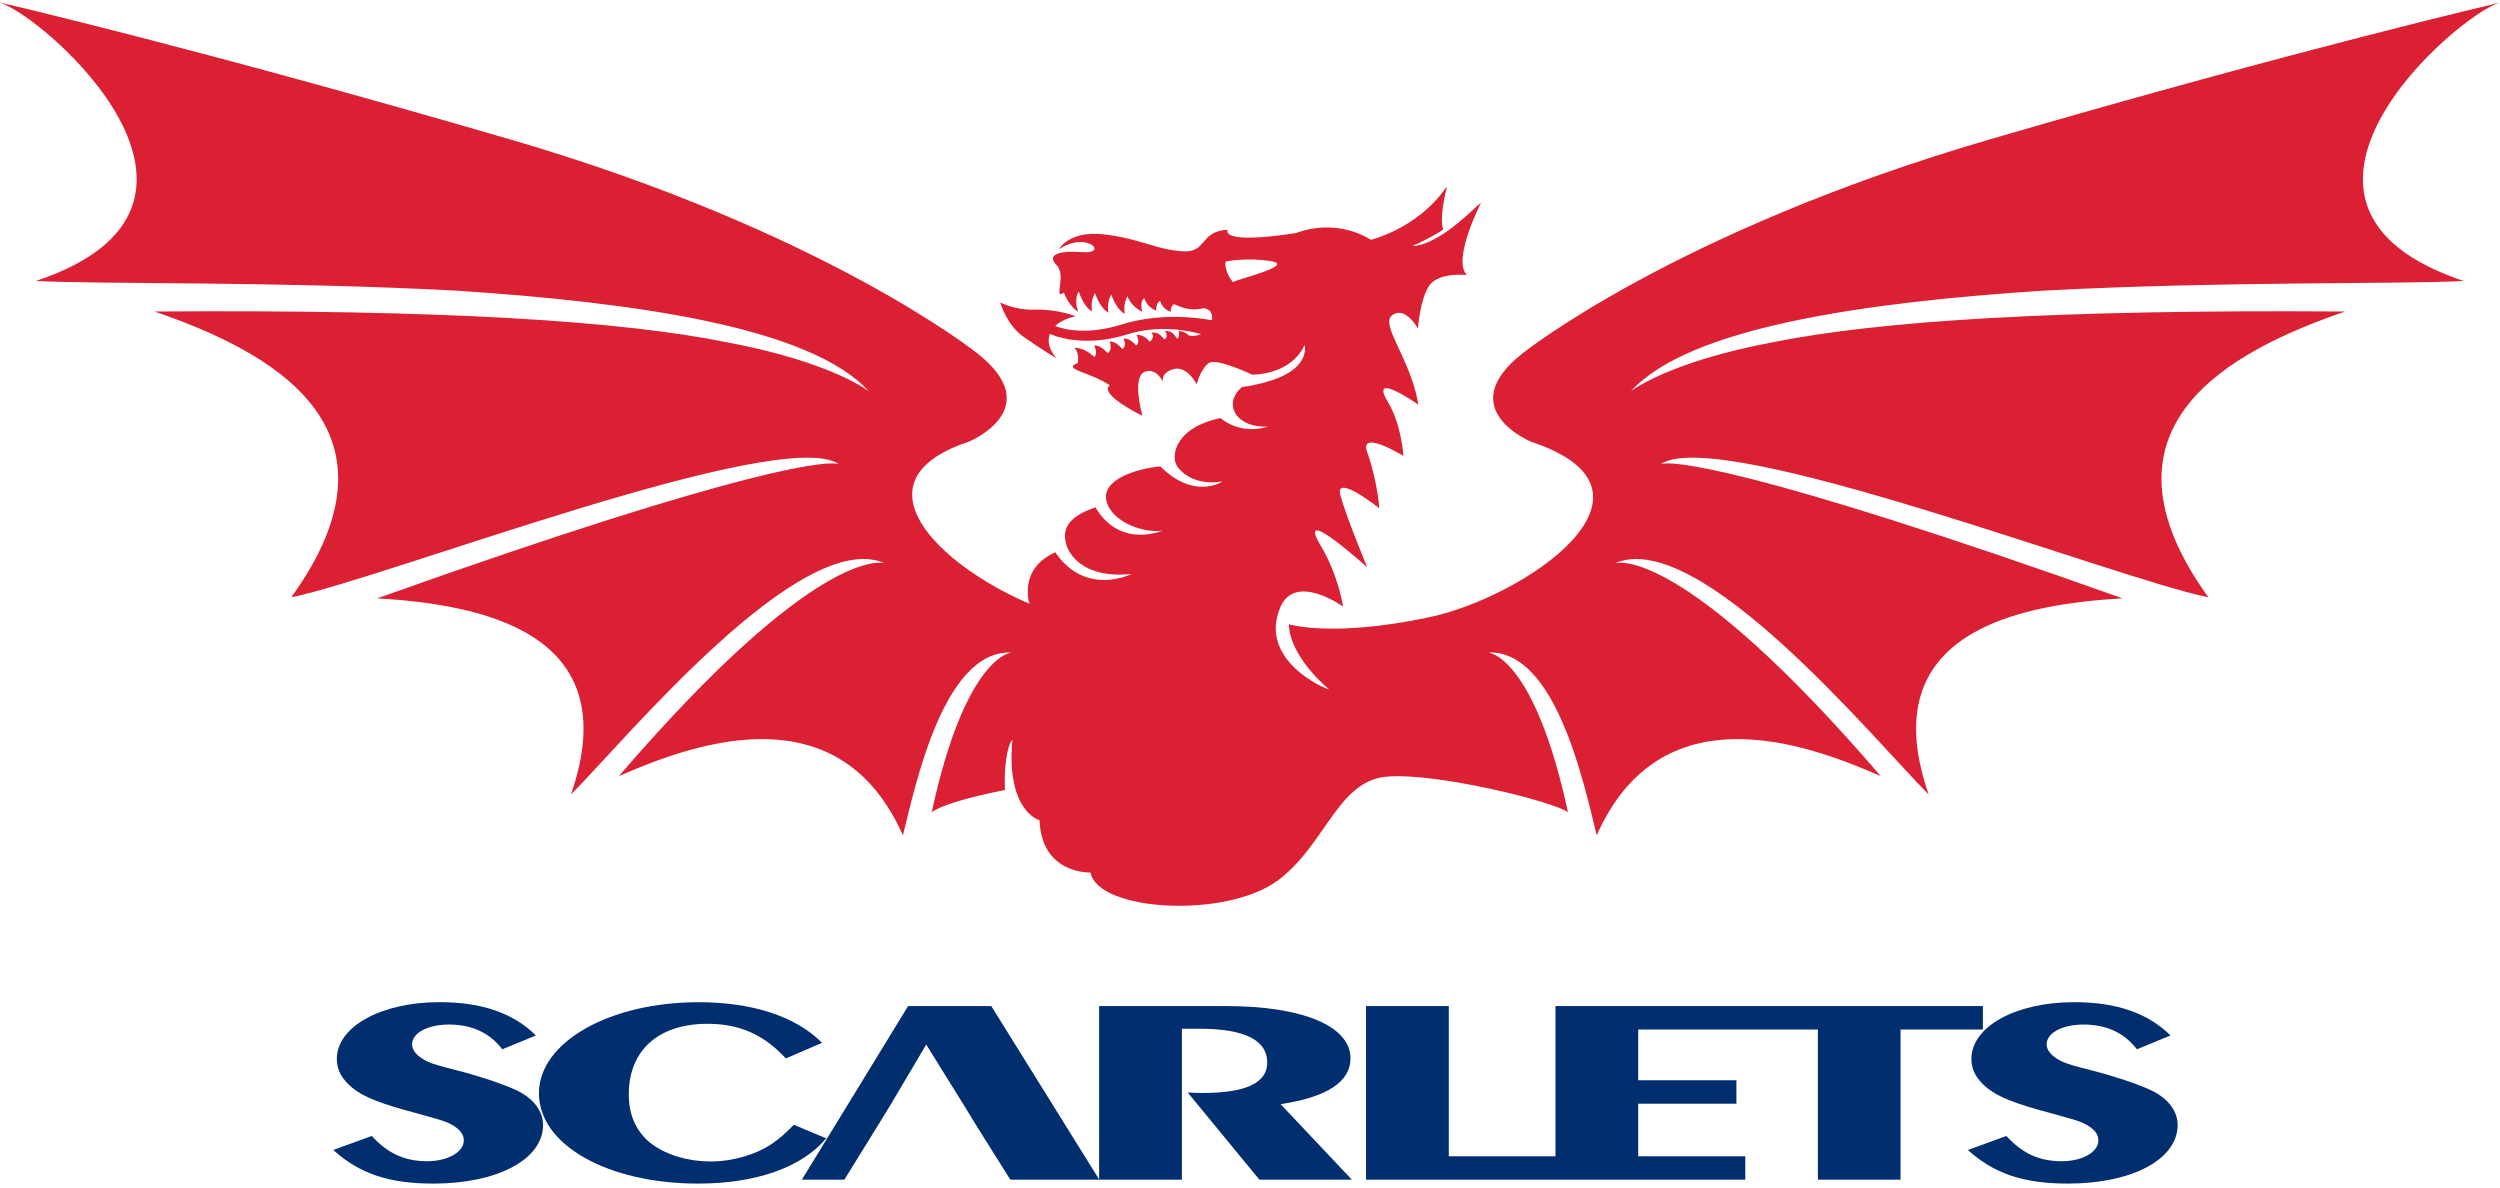
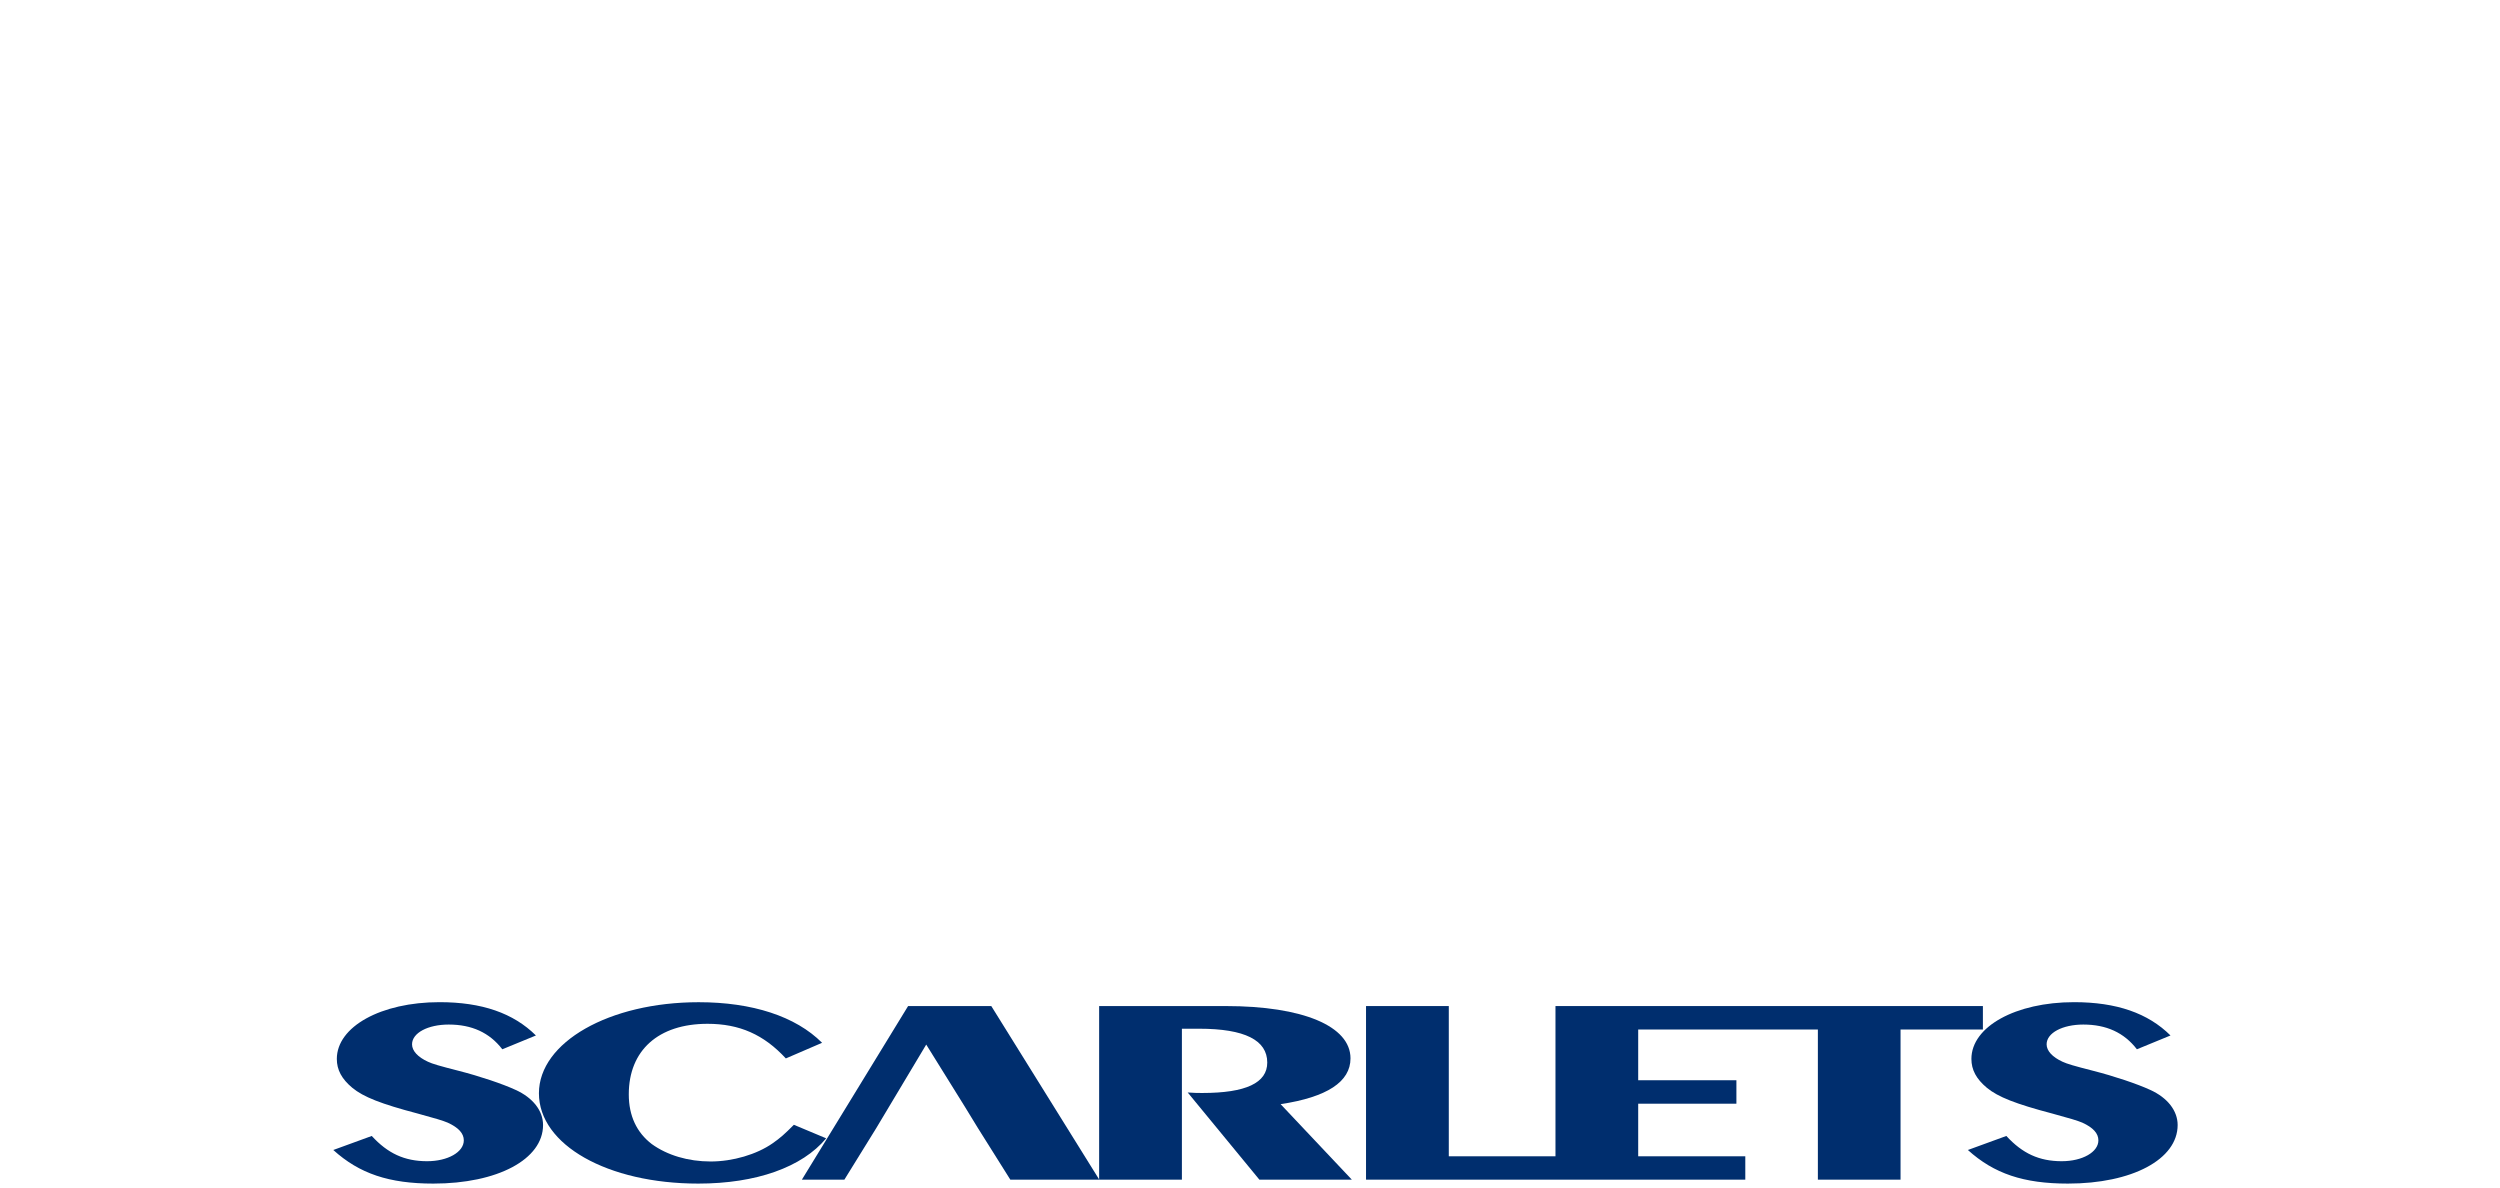
<svg xmlns="http://www.w3.org/2000/svg" width="640pt" height="304pt" viewBox="0 0 640 304" version="1.1">
  <defs>
    <clipPath id="clip1">
      <path d="M 0 0.602 L 640 0.602 L 640 232 L 0 232 Z M 0 0.602 " />
    </clipPath>
  </defs>
  <g id="surface1">
    <path style=" stroke:none;fill-rule:nonzero;fill:rgb(0%,18.042%,43.138%);fill-opacity:1;" d="M 95.172 290.805 C 99.254 295.266 103.559 297.27 109.328 297.27 C 114.641 297.27 118.734 294.934 118.734 291.93 C 118.734 290.141 117.371 288.668 114.641 287.41 C 113.406 286.879 111.367 286.273 106.953 285.074 C 97.559 282.605 93.023 280.816 90.191 278.477 C 87.473 276.211 86.227 273.875 86.227 271.086 C 86.227 262.816 97.559 256.555 112.508 256.555 C 123.375 256.555 131.418 259.352 137.195 265.082 L 128.594 268.617 C 125.309 264.348 120.773 262.285 114.879 262.285 C 109.562 262.285 105.484 264.418 105.484 267.348 C 105.484 269.012 106.953 270.613 109.562 271.809 C 110.691 272.344 112.508 272.879 117.488 274.148 C 122.695 275.477 128.699 277.48 131.988 279.012 C 136.41 281.004 139.023 284.34 139.023 288.004 C 139.023 296.797 127.359 303 110.93 303 C 99.598 303 92.016 300.461 85.324 294.398 L 95.172 290.805 " />
    <path style=" stroke:none;fill-rule:nonzero;fill:rgb(0%,18.042%,43.138%);fill-opacity:1;" d="M 211.5 291.41 C 205.363 298.801 193.586 303 178.754 303 C 155.523 303 137.965 293.07 137.965 279.879 C 137.965 266.816 155.988 256.566 178.859 256.566 C 192.562 256.566 203.668 260.16 210.453 266.957 L 201.176 270.957 C 195.508 264.824 189.289 262.094 181.125 262.094 C 168.551 262.094 160.969 268.891 160.969 280.152 C 160.969 285.68 163.012 289.938 166.855 292.879 C 170.816 295.738 176.145 297.34 181.934 297.34 C 187.594 297.34 193.715 295.539 197.797 292.68 C 199.719 291.34 200.855 290.344 203.23 287.945 L 211.5 291.41 " />
-     <path style=" stroke:none;fill-rule:nonzero;fill:rgb(0%,18.042%,43.138%);fill-opacity:1;" d="M 253.77 257.551 L 281.414 301.992 L 258.645 301.992 L 250.363 288.812 L 246.973 283.27 L 237.113 267.41 L 227.715 283.27 L 224.312 288.812 L 216.16 301.992 L 205.281 301.992 L 232.473 257.551 Z M 253.77 257.551 " />
+     <path style=" stroke:none;fill-rule:nonzero;fill:rgb(0%,18.042%,43.138%);fill-opacity:1;" d="M 253.77 257.551 L 281.414 301.992 L 258.645 301.992 L 250.363 288.812 L 246.973 283.27 L 237.113 267.41 L 224.312 288.812 L 216.16 301.992 L 205.281 301.992 L 232.473 257.551 Z M 253.77 257.551 " />
    <path style=" stroke:none;fill-rule:nonzero;fill:rgb(0%,18.042%,43.138%);fill-opacity:1;" d="M 281.402 257.551 L 313.801 257.551 C 333.508 257.551 345.727 262.676 345.727 270.945 C 345.727 276.938 339.723 280.875 327.836 282.664 L 346.07 301.992 L 322.402 301.992 L 304.051 279.676 C 305.863 279.805 306.648 279.805 307.785 279.805 C 318.984 279.805 324.418 277.207 324.418 272.012 C 324.418 266.281 318.652 263.352 306.98 263.352 L 302.566 263.352 L 302.566 301.992 L 281.379 301.992 L 281.379 257.551 " />
    <path style=" stroke:none;fill-rule:nonzero;fill:rgb(0%,18.042%,43.138%);fill-opacity:1;" d="M 446.797 296.012 L 419.379 296.012 L 419.379 282.547 L 444.52 282.547 L 444.52 276.543 L 419.379 276.543 L 419.379 263.555 L 465.375 263.555 L 465.375 301.992 L 486.539 301.992 L 486.539 263.555 L 507.621 263.555 L 507.621 257.551 L 398.203 257.551 L 398.203 296.012 L 370.891 296.012 L 370.891 257.551 L 349.703 257.551 L 349.703 301.992 L 446.797 301.992 Z M 446.797 296.012 " />
    <path style=" stroke:none;fill-rule:nonzero;fill:rgb(0%,18.042%,43.138%);fill-opacity:1;" d="M 513.625 290.805 C 517.719 295.266 522.012 297.27 527.793 297.27 C 533.105 297.27 537.188 294.934 537.188 291.93 C 537.188 290.141 535.836 288.668 533.105 287.41 C 531.859 286.879 529.82 286.273 525.406 285.074 C 516.012 282.605 511.477 280.816 508.645 278.477 C 505.926 276.211 504.68 273.875 504.68 271.086 C 504.68 262.816 516.012 256.555 530.957 256.555 C 541.824 256.555 549.883 259.352 555.648 265.082 L 547.047 268.617 C 543.762 264.348 539.227 262.285 533.332 262.285 C 528.016 262.285 523.934 264.418 523.934 267.348 C 523.934 269.012 525.406 270.613 528.016 271.809 C 529.156 272.344 530.957 272.879 535.941 274.148 C 541.148 275.477 547.152 277.48 550.453 279.012 C 554.875 281.004 557.477 284.34 557.477 288.004 C 557.477 296.797 545.812 303 529.383 303 C 518.051 303 510.469 300.461 503.777 294.398 L 513.625 290.805 " />
    <g clip-path="url(#clip1)" clip-rule="nonzero">
-       <path style=" stroke:none;fill-rule:nonzero;fill:rgb(85.547%,12.547%,19.604%);fill-opacity:1;" d="M 315.641 72.223 C 315.641 72.223 313.375 69.684 313.754 66.957 C 313.754 66.957 319.199 65.816 325.441 66.871 C 331.668 67.941 316.719 71.477 315.641 72.223 M 640 0.66 C 638.945 0.969 589.91 12.203 509.344 35.695 C 428.785 59.184 389.777 90.457 389.777 90.457 C 371.578 104.766 392.055 113.176 392.164 113.152 C 430.043 125.848 390.395 152.77 366.051 157.977 C 341.125 163.305 329.938 159.805 329.938 159.805 C 330.258 168.465 340.246 176.461 340.246 176.461 C 339.32 176.473 321.965 168.961 327.777 155.426 C 331.621 146.492 343.828 155.281 343.828 155.281 C 343.828 155.281 342.668 147.332 338.062 139.609 C 331.418 128.457 350.012 145.223 350.012 145.223 C 350.012 145.223 344.742 132.586 343.152 126.867 C 341.504 120.891 353.117 130.133 353.117 130.133 C 353.117 130.133 352.535 122.715 350.012 115.824 C 347.758 109.641 359.277 116.715 359.277 116.715 C 359.277 116.715 358.801 108.691 355.301 102.902 C 350.27 94.586 363.109 103.602 363.109 103.602 C 361.543 94.148 356.047 86.613 355.668 82.793 C 355.551 81.844 355.789 81.121 356.465 80.648 C 359.82 78.309 363 84.098 363 84.098 C 363 84.098 363.488 76.66 365.871 73.137 C 368.281 69.613 375.504 70.395 375.504 70.395 C 371.66 66.48 379.172 51.828 379.172 51.828 C 378.887 52.16 378.566 52.398 378.258 52.59 C 374.582 56.195 367.105 62.863 361.637 62.98 C 361.637 62.98 368.398 59.824 369.48 58.676 C 369.48 58.676 368.246 56.562 370.355 48.055 C 370.238 47.973 370.238 47.914 370.238 47.914 C 363.035 58.484 350.961 61.391 350.961 61.391 C 341.301 55.496 331.824 59.66 331.824 59.66 C 311.75 62.742 314.312 58.816 314.312 58.816 C 307.062 59.148 309.125 64.715 302.828 64.344 C 296.016 63.941 292.184 61.168 282.766 60.016 C 273.594 58.898 271.09 63.836 271.09 63.836 C 278.176 58.984 284.082 65.152 276.965 64.547 C 271.672 64.086 267.676 65.059 270.449 67.82 C 273.168 70.527 269.523 76.957 272.348 74.895 C 272.93 76.578 274.59 79.129 276.051 79.805 C 276.051 79.805 274.746 76.934 276.168 74.633 C 276.156 74.621 276.168 74.621 276.18 74.621 L 276.168 74.633 L 276.18 74.633 C 276.715 76.352 277.973 78.961 279.598 79.711 C 279.598 79.711 278.957 77.301 280.32 75.012 C 280.891 76.73 282.184 79.293 283.773 80.031 C 283.773 80.031 283.156 77.656 284.496 75.379 C 285.043 77.109 286.395 79.613 287.973 80.352 C 287.973 80.352 287.367 78.047 288.625 75.805 C 289.184 77.527 290.867 79.082 292.398 79.805 C 292.398 79.805 291.664 77.254 292.934 76.328 C 293.516 78.012 294.5 78.867 295.957 79.543 C 295.957 79.543 295.945 77.457 296.988 77.004 C 297.488 78.605 298.426 79.281 299.707 79.875 C 299.707 79.875 299.59 78.367 300.551 77.859 C 301.746 78.262 304.168 79.852 307.965 78.926 C 309.816 78.914 310.539 80.387 310.277 81.988 C 306.125 81.215 296.586 80.102 287.07 83.09 C 278.852 85.664 272.848 84.551 270.129 83.457 C 272.184 81.5 275.363 80.98 275.363 80.98 C 275.363 80.98 270.879 79.105 264.887 79.27 C 259.594 79.426 256.059 77.406 256.059 77.406 C 256.059 77.406 257.648 83.148 261.98 86.188 C 266.465 89.32 270.547 91.812 270.547 91.812 C 270.547 91.812 267.578 88.867 268.73 85.547 C 268.742 85.523 268.73 85.5 268.73 85.477 C 272.242 86.957 279.395 88.488 288.531 85.617 C 296.469 83.125 303.859 84.516 307.488 85.535 C 306.66 85.914 305.652 86.094 304.453 85.938 C 303.457 85.059 302.758 84.801 301.711 84.762 C 301.711 84.762 302.164 86.27 301.355 86.711 C 300.441 85.477 299.98 84.668 298.234 84.762 C 298.234 84.762 299.305 86.117 298.117 86.898 C 297.074 85.762 296.48 84.918 294.688 85.18 C 294.688 85.18 295.98 86.02 294.355 87.492 C 294.344 87.492 294.344 87.492 294.355 87.492 C 293.289 86.34 292.527 85.762 290.953 85.723 C 290.953 85.723 292.066 87.906 290.832 88.418 C 289.719 87.266 289.102 86.699 287.617 86.648 C 287.617 86.648 288.578 88.582 287.344 89.344 C 286.23 88.215 285.469 87.445 284.082 87.41 C 284.082 87.41 284.926 89.605 283.547 90.387 C 282.445 89.234 281.566 88.465 280.109 88.43 C 280.109 88.43 281.176 90.695 280.109 91.395 C 278.816 90.09 276.988 89.047 274.996 89.023 C 274.996 89.023 276.453 90.137 275.895 92.949 C 271.684 94.516 279.051 95.215 284.117 98.633 C 281.105 100.945 292.457 106.449 292.457 106.449 C 292.457 106.449 289.621 96.414 293.121 95.156 C 296.09 94.078 297.727 97.777 297.727 97.777 C 297.727 97.777 296.965 95.465 300.43 94.492 C 303.906 93.52 306.363 98.383 306.363 98.383 C 306.363 98.383 307.156 94.895 309.258 93.055 C 310.859 91.645 317.586 94.527 320.598 95.926 C 331.465 95.547 333.98 88.273 333.98 88.273 C 334.398 90.469 334.102 96.746 317.883 99.117 C 313.586 102.961 316.695 106.438 316.66 106.438 C 319.637 109.855 324.789 109.145 324.68 109.168 C 323.148 109.691 317.598 111.16 312.414 107.02 C 301.082 109.477 300.18 116.035 300.906 118.398 C 301.652 120.77 306.02 124.496 312.984 123.238 C 312.984 123.238 305.863 128.172 297.051 119.395 C 290.941 119.965 281.852 122.801 283.262 128.305 C 284.699 133.953 293.598 136.691 297.738 135.789 C 296.988 136.098 286.621 140.309 280.43 129.883 C 272.039 132.684 272.336 136.633 272.836 138.934 C 273.332 141.246 276.668 148.234 289.684 146.941 C 289.684 146.941 277.914 152.875 270.152 141.379 C 264.434 143.977 263 148.117 263.117 151.879 C 263.117 152.719 263.238 153.645 263.57 154.57 C 240.223 144.641 218.168 123.086 247.801 113.152 C 247.922 113.176 268.375 104.766 250.199 90.457 C 250.199 90.457 211.18 59.184 130.621 35.695 C 50.066 12.203 -0.18 0.578 -0.047 0.66 C 11.438 4.195 66.852 52.648 9.219 71.926 C 9.219 71.926 8.969 71.879 9.219 71.926 C 24.938 72.805 71.207 71.973 116.672 74.395 C 162.262 77.371 207.465 83.684 222.426 100.188 C 222.566 100.258 213.125 92.699 186.145 87.633 C 158.988 82.176 114.285 79.211 39.555 79.746 C 68.633 89.734 106.172 109.109 74.566 152.91 C 97.961 148.258 199.859 108.68 214.785 118.824 C 212.648 117.945 193.844 118.516 96.574 153.172 C 122.637 154.738 160.734 161.523 146.164 203.391 C 160.105 189.402 205.094 134.746 226.52 144.203 C 225.996 144.012 209.387 139.445 158.43 198.691 C 178.801 189.711 214.977 177.375 231.145 213.844 C 234.312 201.207 241.539 166.316 258.953 167.039 C 258.953 167.051 247.234 167.68 238.512 207.945 C 240.707 206.25 247.352 204.211 257.27 202.238 C 256.891 193.629 258.645 189.535 259.168 189.426 C 257.508 207.723 266.121 209.988 266.121 209.988 C 266.652 223.902 279.16 223.359 279.16 223.359 C 281.152 233.383 313.848 235.199 327.102 225.41 C 339.227 216.453 342.383 200.023 354.84 198.836 C 367.297 197.637 397.871 205.207 401.406 207.945 C 392.695 167.68 381.012 167.051 380.965 167.039 C 398.379 166.316 405.617 201.207 408.762 213.844 C 424.93 177.375 461.117 189.711 481.484 198.691 C 430.52 139.445 413.934 144.012 413.398 144.203 C 434.824 134.746 479.812 189.402 493.742 203.391 C 479.172 161.523 517.27 154.738 543.344 153.172 C 446.074 118.516 427.281 117.945 425.133 118.824 C 440.07 108.68 541.969 148.258 565.352 152.91 C 533.734 109.109 571.273 89.734 600.363 79.746 C 525.621 79.211 480.93 82.176 453.773 87.633 C 426.805 92.699 417.375 100.246 417.48 100.188 C 432.453 83.684 477.652 77.371 523.258 74.395 C 568.711 71.973 614.969 72.805 630.688 71.926 C 630.961 71.879 630.688 71.926 630.688 71.926 C 573.027 52.648 628.445 4.195 639.918 0.66 " />
-     </g>
+       </g>
  </g>
</svg>